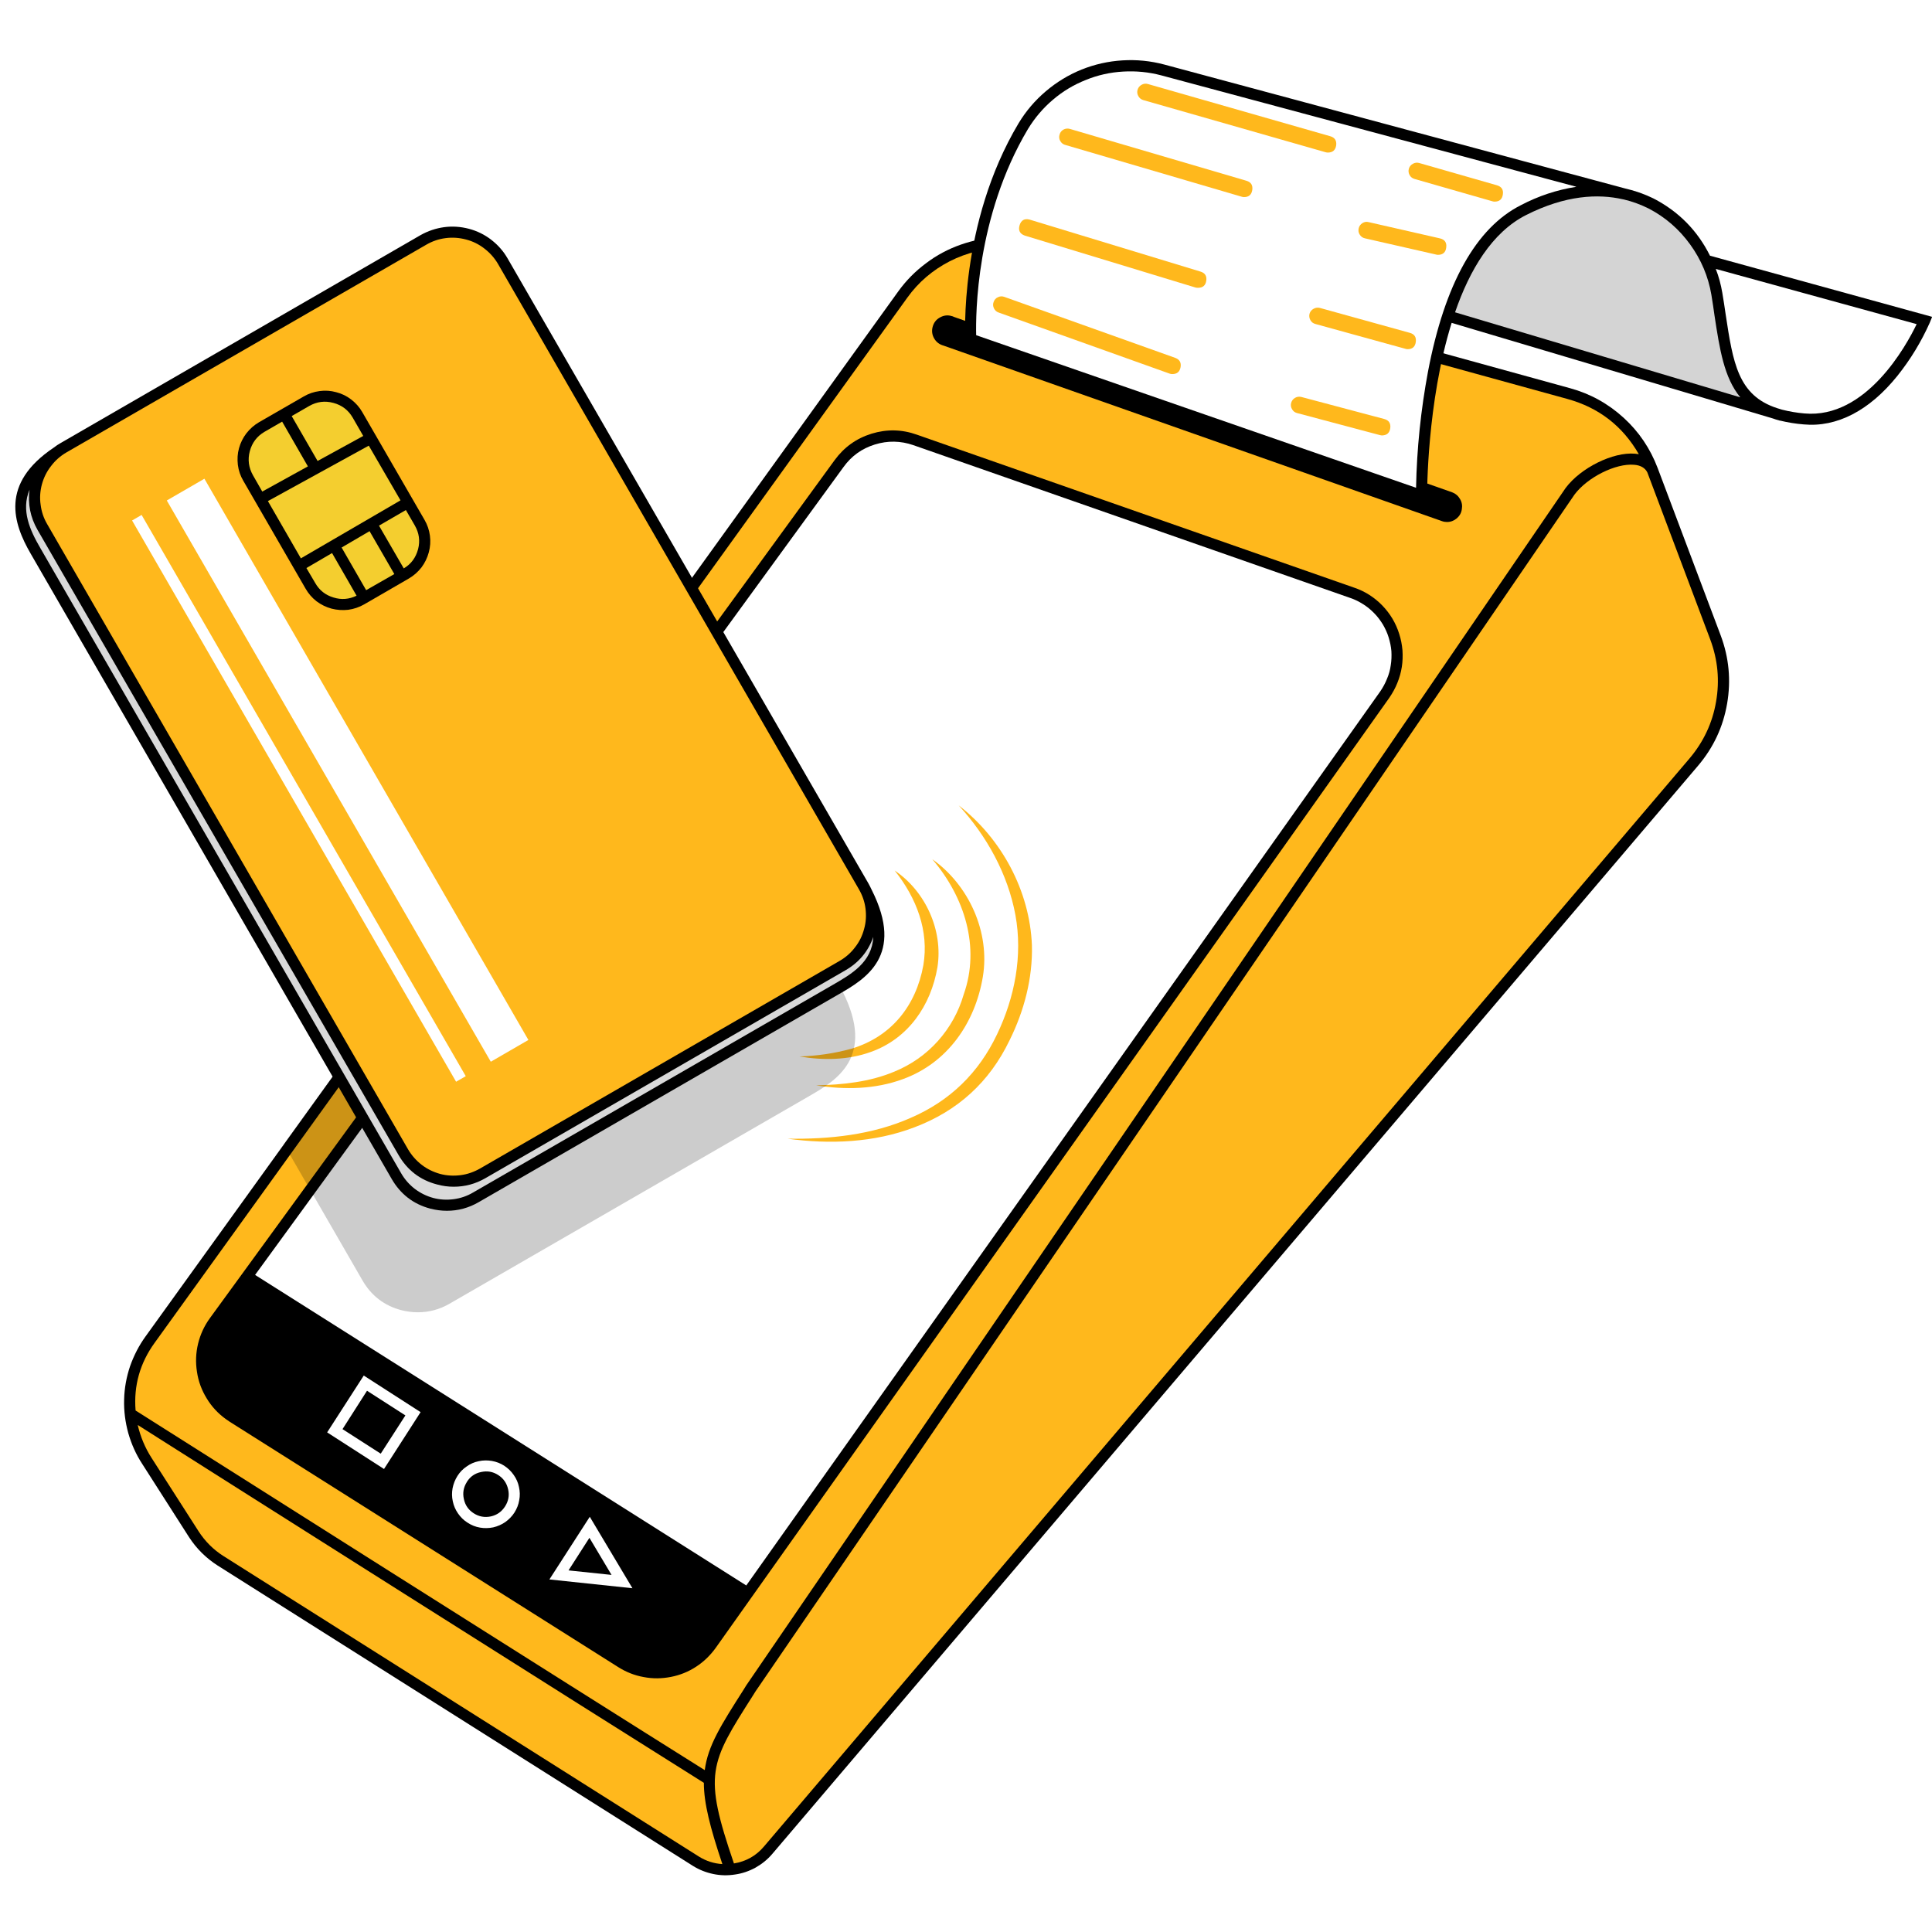
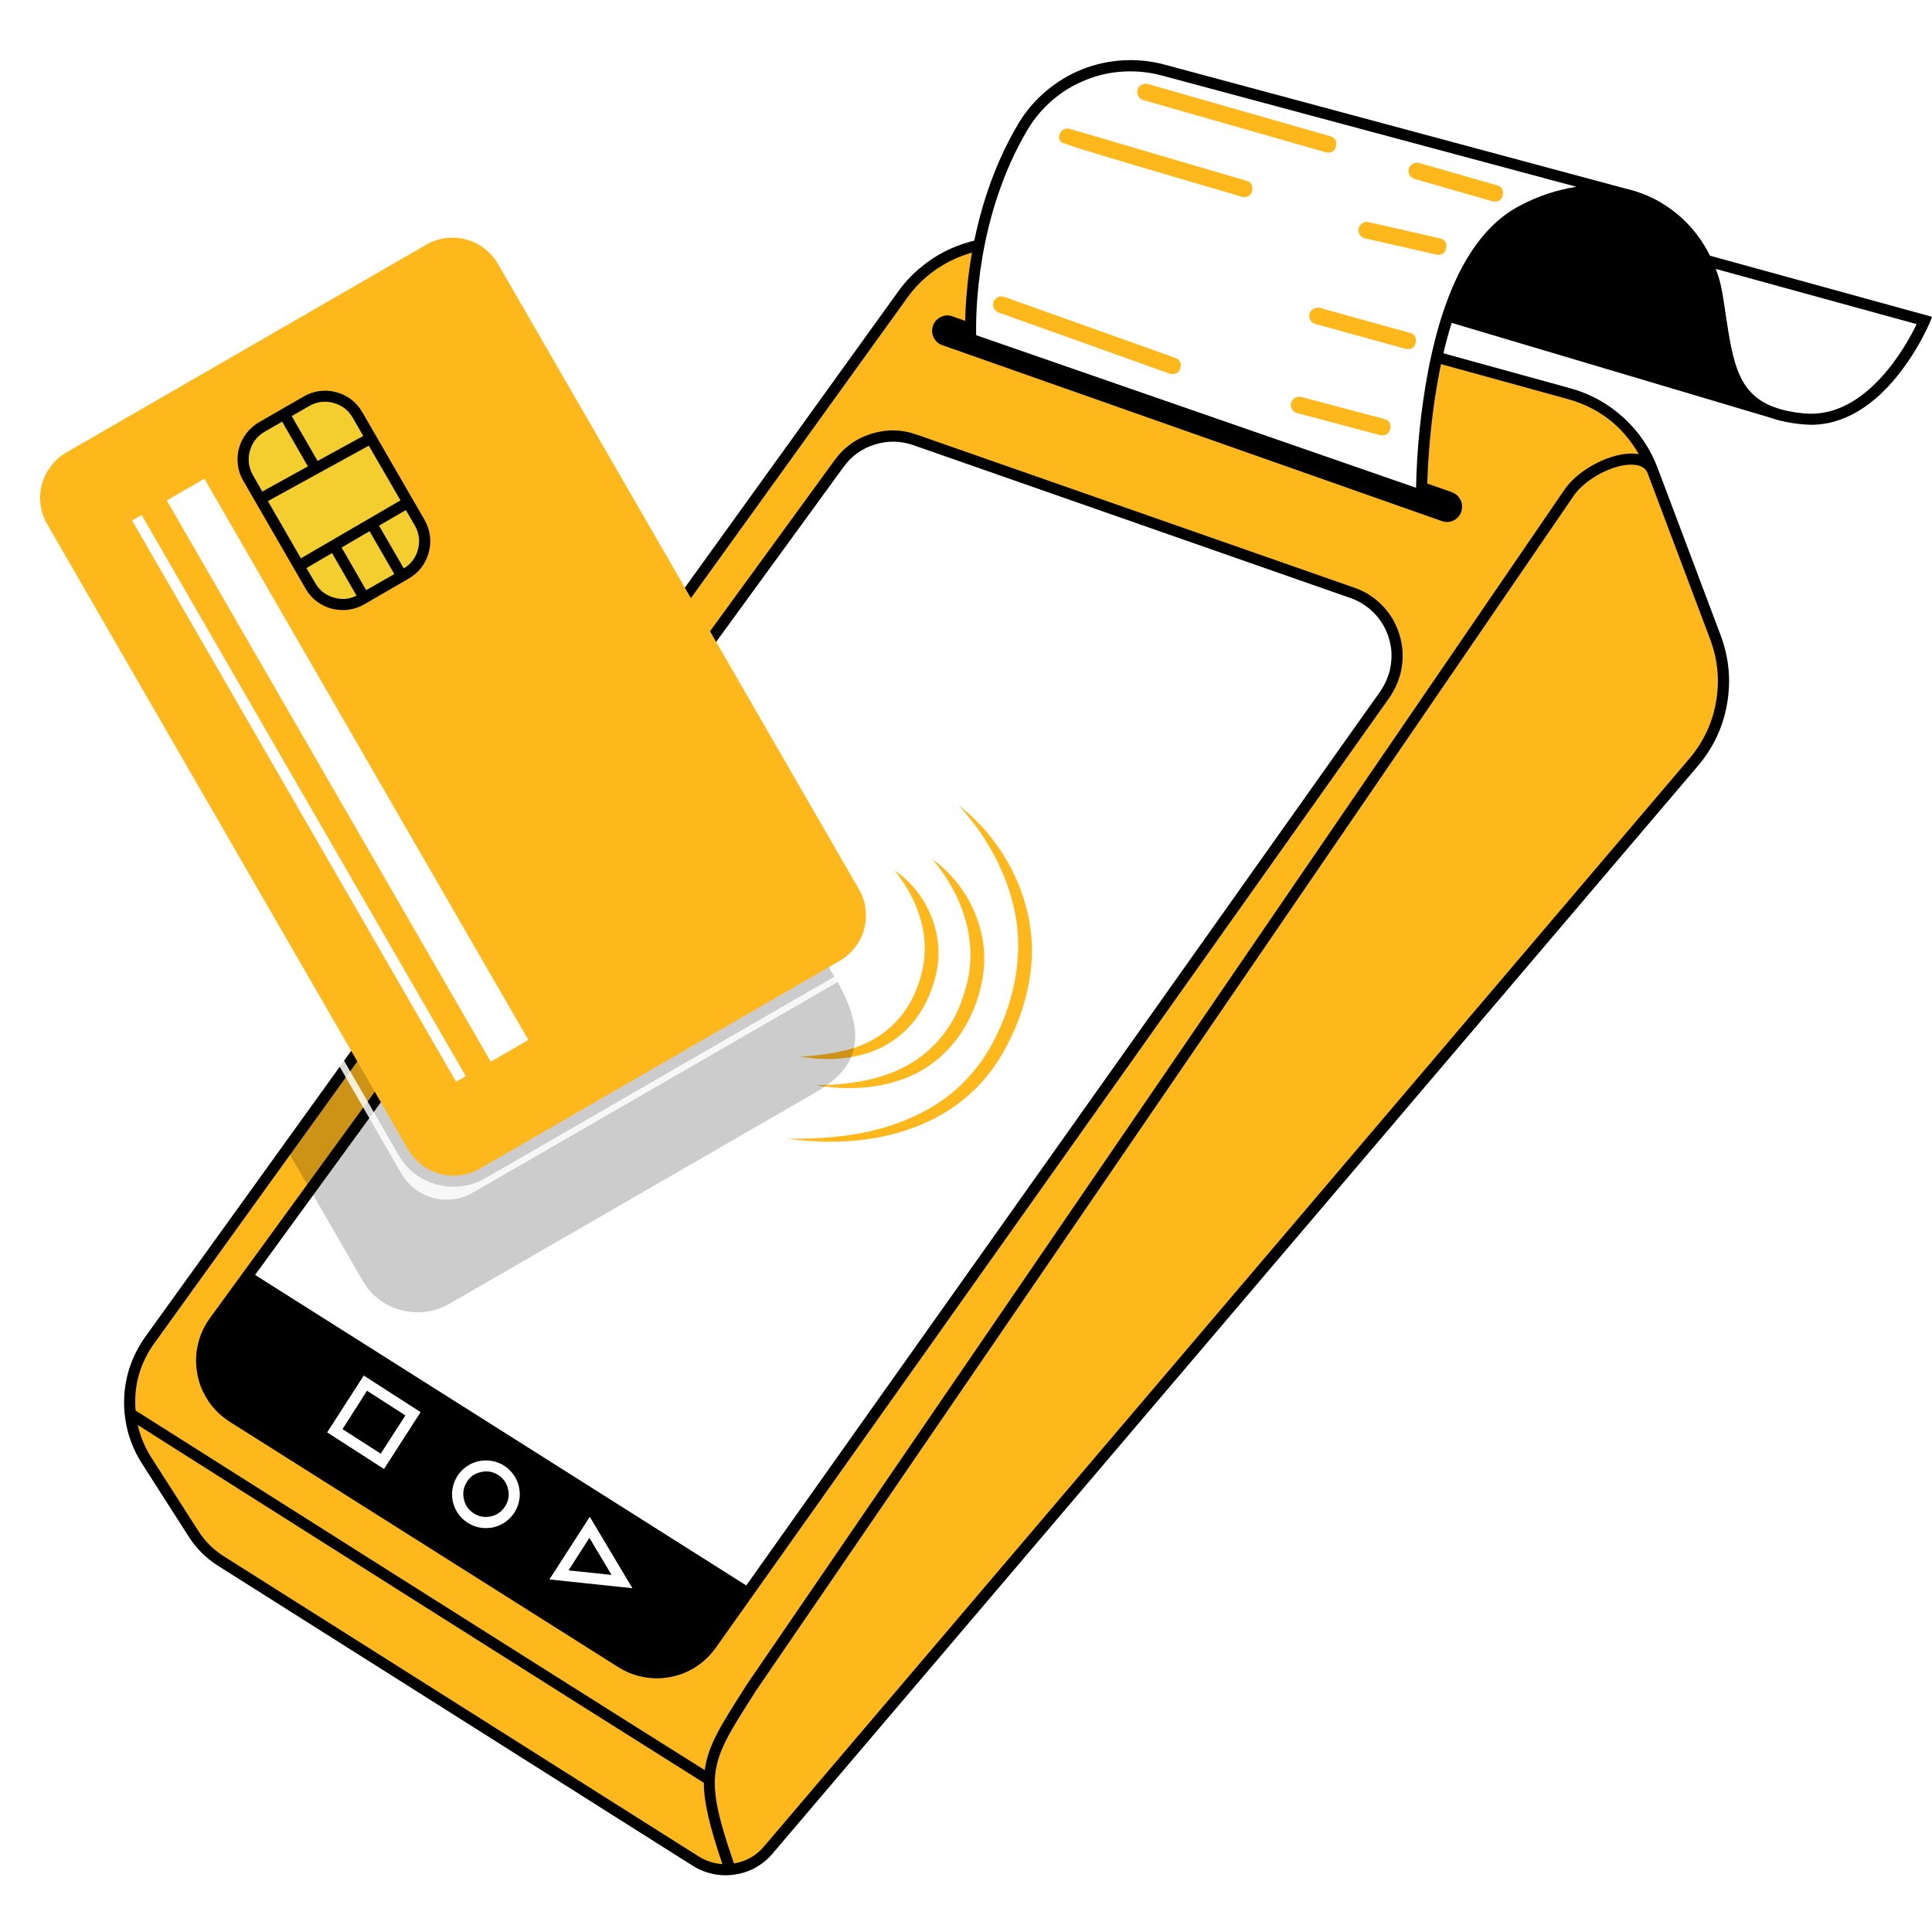
<svg xmlns="http://www.w3.org/2000/svg" width="80" viewBox="0 0 60 60" height="80" preserveAspectRatio="xMidYMid meet">
  <defs>
    <filter x="0%" y="0%" width="100%" height="100%" id="b502e611fe" />
    <clipPath id="d833d9f480">
      <path d="M 3 7 L 54 7 L 54 58.539 L 3 58.539 Z M 3 7 " clip-rule="nonzero" />
    </clipPath>
    <clipPath id="d6c6d307ab">
      <path d="M 29 1.539 L 60 1.539 L 60 16 L 29 16 Z M 29 1.539 " clip-rule="nonzero" />
    </clipPath>
    <mask id="bb0fb06398">
      <g filter="url(#b502e611fe)">
-         <rect x="-6" width="72" fill="#000000" y="-6" height="72" fill-opacity="0.83" />
-       </g>
+         </g>
    </mask>
    <clipPath id="e4334ab64a">
      <path d="M 0.121 0 L 9.238 0 L 9.238 6.48 L 0.121 6.48 Z M 0.121 0 " clip-rule="nonzero" />
    </clipPath>
    <clipPath id="ae39fbee0f">
      <rect x="0" width="10" y="0" height="7" />
    </clipPath>
    <mask id="b0a96fa2bd">
      <g filter="url(#b502e611fe)">
        <rect x="-6" width="72" fill="#000000" y="-6" height="72" fill-opacity="0.2" />
      </g>
    </mask>
    <clipPath id="a4fadeecef">
      <path d="M 0.641 1 L 18.641 1 L 18.641 21.801 L 0.641 21.801 Z M 0.641 1 " clip-rule="nonzero" />
    </clipPath>
    <clipPath id="efbff91a56">
      <rect x="0" width="19" y="0" height="22" />
    </clipPath>
    <mask id="f49be39e46">
      <g filter="url(#b502e611fe)">
        <rect x="-6" width="72" fill="#000000" y="-6" height="72" fill-opacity="0.85" />
      </g>
    </mask>
    <clipPath id="84bfaacb25">
      <path d="M 0.719 0.121 L 27.359 0.121 L 27.359 22.441 L 0.719 22.441 Z M 0.719 0.121 " clip-rule="nonzero" />
    </clipPath>
    <clipPath id="6082d3937e">
      <rect x="0" width="28" y="0" height="23" />
    </clipPath>
  </defs>
  <rect x="-6" width="72" fill="#ffffff" y="-6" height="72" fill-opacity="1" />
  <rect x="-6" width="72" fill="#ffffff" y="-6" height="72" fill-opacity="1" />
  <g clip-path="url(#d833d9f480)">
    <path fill="#000000" d="M 53.438 19.734 L 51.48 14.535 C 51.25 13.93 50.898 13.406 50.422 12.973 C 49.941 12.535 49.391 12.23 48.77 12.059 L 32.254 7.508 C 31.855 7.402 31.453 7.355 31.039 7.367 C 30.625 7.383 30.227 7.461 29.836 7.598 C 29.449 7.734 29.086 7.926 28.758 8.176 C 28.426 8.422 28.141 8.711 27.898 9.047 L 4.523 41.5 C 4.316 41.785 4.156 42.098 4.039 42.43 C 3.926 42.766 3.863 43.113 3.855 43.465 C 3.844 43.82 3.891 44.168 3.984 44.508 C 4.082 44.848 4.223 45.168 4.418 45.465 L 5.871 47.738 C 6.105 48.098 6.402 48.391 6.762 48.621 L 21.523 57.949 C 21.719 58.07 21.926 58.152 22.152 58.199 C 22.375 58.246 22.602 58.25 22.824 58.215 C 23.051 58.184 23.266 58.109 23.465 58 C 23.664 57.887 23.84 57.746 23.988 57.57 L 52.734 23.781 C 53.211 23.219 53.512 22.578 53.637 21.852 C 53.762 21.129 53.695 20.422 53.438 19.734 Z M 53.438 19.734 " fill-opacity="1" fill-rule="nonzero" />
  </g>
  <path fill="#ffb81c" d="M 4.805 41.699 L 28.176 9.246 C 28.523 8.762 28.965 8.387 29.496 8.113 C 30.027 7.844 30.594 7.707 31.191 7.711 C 31.52 7.711 31.848 7.754 32.164 7.84 L 48.68 12.391 C 49.652 12.66 50.391 13.23 50.895 14.105 C 50.855 14.098 50.816 14.094 50.777 14.09 C 50.094 14.031 49.09 14.527 48.621 15.156 L 23.176 52.34 L 23.094 52.473 C 22.398 53.566 21.984 54.211 21.887 54.973 C 18.008 52.543 5.27 44.477 4.211 43.805 C 4.148 43.031 4.348 42.328 4.805 41.699 Z M 4.805 41.699 " fill-opacity="1" fill-rule="nonzero" />
  <path fill="#ffb81c" d="M 6.945 48.328 C 6.629 48.129 6.367 47.867 6.164 47.551 L 4.707 45.277 C 4.504 44.961 4.363 44.621 4.277 44.254 C 6.402 45.605 18.371 53.18 21.859 55.367 C 21.859 55.996 22.051 56.75 22.434 57.891 C 22.172 57.875 21.93 57.797 21.703 57.656 Z M 6.945 48.328 " fill-opacity="1" fill-rule="nonzero" />
  <path fill="#ffb81c" d="M 52.469 23.555 L 23.723 57.348 C 23.477 57.637 23.168 57.809 22.793 57.871 C 21.84 55.086 22.031 54.777 23.383 52.656 L 23.461 52.531 L 48.898 15.359 C 49.297 14.824 50.176 14.383 50.75 14.434 C 50.949 14.449 51.09 14.531 51.16 14.672 L 53.113 19.859 C 53.348 20.488 53.41 21.133 53.293 21.797 C 53.18 22.457 52.902 23.043 52.469 23.555 Z M 52.469 23.555 " fill-opacity="1" fill-rule="nonzero" />
  <path fill="#000000" d="M 7.137 44.156 L 19.199 51.773 C 19.441 51.926 19.703 52.031 19.988 52.082 C 20.27 52.137 20.551 52.133 20.836 52.078 C 21.117 52.023 21.379 51.918 21.617 51.762 C 21.859 51.605 22.062 51.406 22.23 51.172 L 43.148 21.668 C 43.246 21.523 43.332 21.371 43.395 21.211 C 43.461 21.051 43.508 20.883 43.535 20.711 C 43.562 20.539 43.566 20.367 43.555 20.195 C 43.539 20.02 43.508 19.852 43.453 19.684 C 43.402 19.52 43.332 19.363 43.242 19.211 C 43.152 19.062 43.047 18.926 42.926 18.801 C 42.805 18.676 42.668 18.566 42.523 18.473 C 42.375 18.379 42.219 18.305 42.055 18.25 L 28.477 13.5 C 28.008 13.332 27.539 13.324 27.066 13.469 C 26.59 13.617 26.211 13.891 25.918 14.293 L 6.52 40.934 C 6.344 41.176 6.223 41.438 6.152 41.727 C 6.082 42.016 6.07 42.309 6.117 42.602 C 6.16 42.898 6.262 43.172 6.418 43.426 C 6.57 43.68 6.77 43.895 7.012 44.07 C 7.051 44.098 7.094 44.129 7.137 44.156 Z M 7.137 44.156 " fill-opacity="1" fill-rule="nonzero" />
  <path fill="#ffffff" d="M 26.199 14.5 C 26.445 14.16 26.766 13.93 27.168 13.805 C 27.57 13.68 27.969 13.688 28.363 13.824 L 41.945 18.574 C 42.082 18.621 42.215 18.688 42.336 18.766 C 42.461 18.844 42.574 18.938 42.676 19.043 C 42.781 19.148 42.867 19.266 42.945 19.391 C 43.02 19.52 43.082 19.652 43.125 19.793 C 43.168 19.934 43.199 20.074 43.211 20.223 C 43.219 20.367 43.215 20.516 43.191 20.66 C 43.172 20.805 43.133 20.945 43.074 21.082 C 43.02 21.219 42.949 21.348 42.867 21.469 L 23.176 49.238 L 7.922 39.594 Z M 26.199 14.5 " fill-opacity="1" fill-rule="nonzero" />
  <path fill="#000000" d="M 6.797 41.137 L 7.719 39.875 L 22.977 49.52 L 21.945 50.977 C 21.805 51.176 21.633 51.34 21.43 51.473 C 21.223 51.605 21.004 51.691 20.766 51.738 C 20.523 51.789 20.285 51.789 20.047 51.746 C 19.809 51.699 19.586 51.613 19.379 51.484 L 7.316 43.863 C 7.102 43.73 6.926 43.559 6.777 43.352 C 6.633 43.145 6.535 42.918 6.48 42.672 C 6.426 42.426 6.418 42.176 6.461 41.93 C 6.508 41.68 6.594 41.449 6.73 41.234 C 6.75 41.203 6.773 41.172 6.797 41.141 Z M 6.797 41.137 " fill-opacity="1" fill-rule="nonzero" />
  <path fill="#ffffff" d="M 13.062 43.855 L 11.297 42.719 L 10.16 44.484 L 11.926 45.621 Z M 10.637 44.383 L 11.398 43.191 L 12.59 43.957 L 11.824 45.145 Z M 10.637 44.383 " fill-opacity="1" fill-rule="nonzero" />
  <path fill="#ffffff" d="M 14.523 47.289 C 14.641 47.367 14.77 47.418 14.906 47.441 C 15.043 47.465 15.18 47.461 15.316 47.434 C 15.453 47.402 15.578 47.348 15.691 47.27 C 15.805 47.188 15.902 47.09 15.977 46.973 C 16.051 46.855 16.102 46.73 16.125 46.59 C 16.152 46.453 16.148 46.316 16.117 46.18 C 16.09 46.047 16.035 45.918 15.953 45.805 C 15.875 45.691 15.777 45.598 15.66 45.52 C 15.543 45.445 15.414 45.395 15.277 45.371 C 15.141 45.348 15.004 45.348 14.867 45.379 C 14.73 45.406 14.605 45.461 14.492 45.543 C 14.375 45.621 14.281 45.719 14.207 45.836 C 14.133 45.953 14.082 46.082 14.055 46.219 C 14.031 46.352 14.031 46.488 14.062 46.625 C 14.09 46.762 14.145 46.887 14.223 47 C 14.301 47.113 14.398 47.211 14.516 47.285 Z M 14.5 46.02 C 14.605 45.855 14.75 45.754 14.941 45.715 C 15.133 45.672 15.309 45.703 15.473 45.809 C 15.637 45.914 15.738 46.062 15.781 46.254 C 15.824 46.445 15.789 46.621 15.684 46.785 C 15.578 46.949 15.434 47.051 15.242 47.094 C 15.051 47.133 14.875 47.102 14.711 46.996 C 14.547 46.891 14.445 46.742 14.406 46.555 C 14.363 46.363 14.395 46.188 14.5 46.023 Z M 14.5 46.02 " fill-opacity="1" fill-rule="nonzero" />
  <path fill="#ffffff" d="M 18.316 47.105 L 17.062 49.051 L 19.641 49.324 Z M 18.305 47.758 L 18.992 48.91 L 17.656 48.77 Z M 18.305 47.758 " fill-opacity="1" fill-rule="nonzero" />
  <path fill="#000000" d="M 44.938 16.211 C 44.883 16.211 44.832 16.203 44.781 16.184 L 29.305 10.734 C 29.176 10.699 29.078 10.625 29.012 10.512 C 28.945 10.395 28.93 10.273 28.965 10.148 C 29 10.02 29.074 9.922 29.191 9.859 C 29.309 9.793 29.43 9.777 29.555 9.816 C 29.578 9.82 29.602 9.828 29.621 9.84 L 45.098 15.289 C 45.203 15.328 45.285 15.398 45.344 15.5 C 45.402 15.598 45.418 15.703 45.398 15.816 C 45.383 15.93 45.328 16.023 45.242 16.098 C 45.152 16.172 45.055 16.211 44.938 16.211 Z M 44.938 16.211 " fill-opacity="1" fill-rule="nonzero" />
  <g clip-path="url(#d6c6d307ab)">
    <path fill="#000000" d="M 53.105 7.941 C 52.715 7.16 52.133 6.57 51.359 6.168 C 51.074 6.027 50.777 5.922 50.465 5.852 L 36.156 2.004 C 35.73 1.891 35.301 1.848 34.859 1.875 C 34.422 1.902 34 1.996 33.59 2.16 C 33.184 2.324 32.812 2.551 32.477 2.836 C 32.141 3.121 31.859 3.453 31.633 3.828 C 29.77 6.949 29.977 10.516 29.98 10.547 L 29.988 10.664 L 44.32 15.637 L 44.32 15.391 C 44.32 15.348 44.309 12.508 45.082 10.027 L 55.059 12.996 C 55.125 13.02 55.195 13.043 55.27 13.062 L 55.281 13.062 C 55.52 13.121 55.766 13.16 56.012 13.18 C 57.043 13.277 58.055 12.754 58.926 11.672 C 59.332 11.164 59.664 10.617 59.93 10.023 L 60.004 9.84 Z M 53.105 7.941 " fill-opacity="1" fill-rule="nonzero" />
  </g>
  <path fill="#ffffff" d="M 43.977 15.148 L 30.316 10.41 C 30.301 9.789 30.305 6.723 31.926 4.004 C 32.137 3.66 32.391 3.359 32.699 3.098 C 33.004 2.836 33.344 2.633 33.719 2.484 C 34.09 2.332 34.477 2.246 34.879 2.223 C 35.281 2.199 35.676 2.238 36.062 2.34 L 48.957 5.801 C 48.352 5.895 47.777 6.086 47.234 6.371 C 45.84 7.074 44.867 8.816 44.348 11.539 C 44.125 12.734 44 13.938 43.977 15.148 Z M 43.977 15.148 " fill-opacity="1" fill-rule="nonzero" />
  <g mask="url(#bb0fb06398)">
    <g transform="matrix(1, 0, 0, 1, 45, 6)">
      <g clip-path="url(#ae39fbee0f)">
        <g clip-path="url(#e4334ab64a)">
          <path fill="#ffffff" d="M 2.391 0.68 C 3.625 0.055 4.633 0.016 5.395 0.188 L 5.43 0.195 C 5.699 0.258 5.957 0.355 6.203 0.477 C 6.719 0.746 7.145 1.117 7.488 1.59 C 7.828 2.059 8.051 2.582 8.148 3.152 C 8.184 3.379 8.219 3.594 8.246 3.801 C 8.406 4.852 8.543 5.73 9.047 6.34 L 0.188 3.699 C 0.641 2.383 1.336 1.215 2.391 0.68 Z M 2.391 0.68 " fill-opacity="1" fill-rule="nonzero" />
        </g>
      </g>
    </g>
  </g>
  <path fill="#ffffff" d="M 56.039 12.84 C 55.805 12.82 55.574 12.781 55.344 12.723 L 55.191 12.676 C 53.973 12.281 53.82 11.266 53.59 9.75 C 53.559 9.539 53.527 9.32 53.488 9.094 C 53.445 8.84 53.379 8.59 53.285 8.352 L 59.523 10.066 C 59.207 10.73 57.953 13.012 56.039 12.84 Z M 56.039 12.84 " fill-opacity="1" fill-rule="nonzero" />
  <path fill="#ffb81c" d="M 36.406 11.617 C 36.379 11.617 36.348 11.613 36.32 11.602 L 31.016 9.707 C 30.945 9.684 30.898 9.637 30.867 9.574 C 30.836 9.508 30.832 9.441 30.859 9.375 C 30.883 9.309 30.926 9.258 30.992 9.23 C 31.055 9.199 31.121 9.195 31.188 9.219 L 36.496 11.113 C 36.633 11.164 36.688 11.258 36.664 11.402 C 36.637 11.547 36.555 11.617 36.406 11.617 Z M 36.406 11.617 " fill-opacity="1" fill-rule="nonzero" />
-   <path fill="#ffb81c" d="M 37.203 8.938 C 37.176 8.938 37.152 8.934 37.129 8.93 L 31.824 7.316 C 31.672 7.262 31.617 7.152 31.664 6.996 C 31.711 6.84 31.816 6.777 31.977 6.82 L 37.281 8.434 C 37.422 8.477 37.484 8.57 37.461 8.719 C 37.441 8.863 37.355 8.938 37.207 8.938 Z M 37.203 8.938 " fill-opacity="1" fill-rule="nonzero" />
-   <path fill="#ffb81c" d="M 38.633 6.121 C 38.609 6.121 38.586 6.117 38.562 6.109 L 33.094 4.504 C 33.023 4.488 32.969 4.449 32.93 4.383 C 32.891 4.32 32.883 4.25 32.906 4.18 C 32.926 4.105 32.969 4.055 33.035 4.02 C 33.102 3.988 33.172 3.984 33.242 4.008 L 38.707 5.613 C 38.852 5.656 38.91 5.75 38.891 5.898 C 38.867 6.047 38.785 6.121 38.633 6.121 Z M 38.633 6.121 " fill-opacity="1" fill-rule="nonzero" />
+   <path fill="#ffb81c" d="M 38.633 6.121 C 38.609 6.121 38.586 6.117 38.562 6.109 C 33.023 4.488 32.969 4.449 32.93 4.383 C 32.891 4.32 32.883 4.25 32.906 4.18 C 32.926 4.105 32.969 4.055 33.035 4.02 C 33.102 3.988 33.172 3.984 33.242 4.008 L 38.707 5.613 C 38.852 5.656 38.91 5.75 38.891 5.898 C 38.867 6.047 38.785 6.121 38.633 6.121 Z M 38.633 6.121 " fill-opacity="1" fill-rule="nonzero" />
  <path fill="#ffb81c" d="M 41.238 4.738 C 41.215 4.738 41.188 4.734 41.164 4.727 L 35.508 3.109 C 35.438 3.09 35.387 3.047 35.352 2.984 C 35.316 2.922 35.309 2.855 35.328 2.789 C 35.348 2.719 35.391 2.668 35.453 2.633 C 35.516 2.598 35.582 2.59 35.648 2.609 L 41.309 4.23 C 41.453 4.27 41.516 4.367 41.496 4.516 C 41.473 4.664 41.387 4.738 41.238 4.738 Z M 41.238 4.738 " fill-opacity="1" fill-rule="nonzero" />
  <path fill="#ffb81c" d="M 42.918 13.523 C 42.898 13.52 42.875 13.52 42.852 13.512 L 40.281 12.828 C 40.211 12.809 40.16 12.77 40.125 12.707 C 40.09 12.648 40.078 12.582 40.098 12.512 C 40.117 12.445 40.156 12.391 40.219 12.355 C 40.281 12.32 40.344 12.312 40.414 12.328 L 42.988 13.012 C 43.133 13.051 43.195 13.148 43.176 13.297 C 43.156 13.445 43.07 13.52 42.918 13.523 Z M 42.918 13.523 " fill-opacity="1" fill-rule="nonzero" />
  <path fill="#ffb81c" d="M 43.715 10.844 C 43.691 10.844 43.668 10.84 43.645 10.832 L 40.852 10.062 C 40.781 10.043 40.73 10.004 40.695 9.941 C 40.66 9.879 40.652 9.812 40.668 9.746 C 40.688 9.676 40.73 9.625 40.793 9.59 C 40.855 9.555 40.918 9.547 40.988 9.562 L 43.781 10.336 C 43.926 10.375 43.988 10.469 43.969 10.617 C 43.949 10.77 43.863 10.844 43.715 10.844 Z M 43.715 10.844 " fill-opacity="1" fill-rule="nonzero" />
  <path fill="#ffb81c" d="M 44.656 7.914 C 44.637 7.914 44.617 7.91 44.602 7.906 L 42.391 7.402 C 42.32 7.387 42.266 7.348 42.227 7.285 C 42.188 7.227 42.18 7.16 42.195 7.09 C 42.211 7.023 42.25 6.969 42.309 6.93 C 42.371 6.891 42.434 6.879 42.504 6.898 L 44.715 7.402 C 44.867 7.438 44.934 7.531 44.914 7.684 C 44.898 7.836 44.812 7.914 44.656 7.914 Z M 44.656 7.914 " fill-opacity="1" fill-rule="nonzero" />
  <path fill="#ffb81c" d="M 46.414 6.262 C 46.391 6.262 46.367 6.258 46.344 6.25 L 43.934 5.559 C 43.863 5.539 43.812 5.5 43.777 5.438 C 43.742 5.375 43.734 5.309 43.754 5.238 C 43.773 5.172 43.816 5.121 43.879 5.086 C 43.941 5.051 44.008 5.043 44.074 5.062 L 46.488 5.754 C 46.633 5.797 46.695 5.891 46.672 6.039 C 46.652 6.188 46.566 6.262 46.414 6.262 Z M 46.414 6.262 " fill-opacity="1" fill-rule="nonzero" />
  <path fill="#ffb81c" d="M 27.047 32.668 C 28.207 32.254 28.91 31.227 29.113 30.039 C 29.293 28.891 28.742 27.68 27.785 27.035 C 28.465 27.891 28.855 28.91 28.676 29.973 C 28.449 31.23 27.688 32.195 26.438 32.57 C 25.91 32.715 25.375 32.793 24.828 32.809 C 25.559 32.934 26.336 32.926 27.047 32.668 Z M 27.047 32.668 " fill-opacity="1" fill-rule="nonzero" />
  <path fill="#ffb81c" d="M 29.93 30.879 C 29.773 31.422 29.504 31.906 29.129 32.328 C 28.75 32.75 28.297 33.066 27.773 33.281 C 27.008 33.602 26.172 33.688 25.344 33.707 C 26.238 33.848 27.18 33.832 28.043 33.512 C 29.43 33.008 30.285 31.762 30.523 30.336 C 30.754 28.949 30.086 27.484 28.953 26.684 C 29.953 27.852 30.449 29.414 29.93 30.879 Z M 29.93 30.879 " fill-opacity="1" fill-rule="nonzero" />
  <path fill="#ffb81c" d="M 32.047 29.355 C 31.98 27.664 31.102 26.039 29.773 25.012 C 30.645 25.961 31.301 27.148 31.535 28.418 C 31.766 29.684 31.512 30.977 30.965 32.121 C 30.395 33.32 29.504 34.188 28.285 34.715 C 27.086 35.246 25.762 35.383 24.457 35.363 C 25.773 35.543 27.148 35.488 28.402 35.008 C 29.746 34.5 30.73 33.602 31.352 32.309 C 31.805 31.398 32.074 30.379 32.047 29.355 Z M 32.047 29.355 " fill-opacity="1" fill-rule="nonzero" />
  <g mask="url(#b0a96fa2bd)">
    <g transform="matrix(1, 0, 0, 1, 8, 19)">
      <g clip-path="url(#efbff91a56)">
        <g clip-path="url(#a4fadeecef)">
          <path fill="#000000" d="M 18.164 11.785 C 18.133 11.719 18.102 11.656 18.066 11.594 L 11.977 1.043 L 0.816 16.535 L 3.258 20.766 C 3.531 21.238 3.93 21.547 4.461 21.688 C 4.629 21.73 4.801 21.754 4.977 21.754 C 5.328 21.754 5.656 21.664 5.961 21.488 L 17.133 15.039 C 17.957 14.562 19.203 13.84 18.164 11.785 Z M 18.164 11.785 " fill-opacity="1" fill-rule="nonzero" />
        </g>
      </g>
    </g>
  </g>
-   <path fill="#000000" d="M 27.07 27.633 C 27.039 27.566 27.008 27.504 26.973 27.441 L 15.762 8.023 C 15.633 7.797 15.461 7.605 15.254 7.445 C 15.047 7.285 14.816 7.172 14.562 7.105 C 14.309 7.039 14.055 7.02 13.793 7.055 C 13.535 7.09 13.293 7.172 13.062 7.301 L 1.891 13.754 C 1.812 13.797 1.738 13.848 1.668 13.902 C 0 15.023 0.406 16.25 0.953 17.195 L 12.164 36.613 C 12.438 37.086 12.836 37.395 13.363 37.535 C 13.531 37.578 13.703 37.602 13.879 37.602 C 14.23 37.602 14.559 37.512 14.863 37.336 L 26.039 30.883 C 26.863 30.41 28.109 29.688 27.07 27.633 Z M 27.07 27.633 " fill-opacity="1" fill-rule="nonzero" />
  <path fill="#ffb81c" d="M 2.062 14.051 L 13.234 7.602 C 13.422 7.492 13.625 7.422 13.84 7.395 C 14.051 7.367 14.266 7.383 14.473 7.438 C 14.684 7.492 14.871 7.586 15.043 7.719 C 15.215 7.852 15.355 8.008 15.465 8.195 L 26.672 27.613 C 26.781 27.801 26.852 28 26.879 28.215 C 26.906 28.43 26.895 28.641 26.836 28.848 C 26.781 29.059 26.688 29.25 26.555 29.418 C 26.426 29.59 26.266 29.73 26.078 29.84 L 14.902 36.293 C 14.715 36.398 14.516 36.469 14.301 36.496 C 14.086 36.523 13.875 36.512 13.668 36.457 C 13.457 36.398 13.266 36.305 13.098 36.176 C 12.926 36.043 12.785 35.883 12.676 35.699 L 1.465 16.277 C 1.355 16.09 1.289 15.891 1.262 15.676 C 1.23 15.461 1.246 15.25 1.301 15.043 C 1.359 14.832 1.453 14.641 1.586 14.473 C 1.715 14.301 1.875 14.16 2.062 14.051 Z M 2.062 14.051 " fill-opacity="1" fill-rule="nonzero" />
  <g mask="url(#f49be39e46)">
    <g transform="matrix(1, 0, 0, 1, 0, 15)">
      <g clip-path="url(#6082d3937e)">
        <g clip-path="url(#84bfaacb25)">
          <path fill="#ffffff" d="M 25.863 15.586 L 14.691 22.035 C 14.504 22.145 14.301 22.215 14.086 22.242 C 13.875 22.27 13.66 22.258 13.453 22.203 C 13.242 22.145 13.055 22.051 12.883 21.922 C 12.711 21.789 12.57 21.629 12.461 21.441 L 1.254 2.023 C 0.93 1.469 0.648 0.848 0.918 0.207 C 0.859 0.648 0.941 1.062 1.164 1.453 L 12.375 20.867 C 12.648 21.34 13.047 21.648 13.574 21.785 C 13.746 21.832 13.914 21.855 14.09 21.855 C 14.441 21.855 14.77 21.766 15.074 21.59 L 26.25 15.137 C 26.668 14.898 26.961 14.551 27.121 14.098 C 27.082 14.883 26.445 15.25 25.863 15.586 Z M 25.863 15.586 " fill-opacity="1" fill-rule="nonzero" />
        </g>
      </g>
    </g>
  </g>
  <path fill="#ffffff" d="M 4.102 16.164 L 4.398 15.992 L 14.465 33.422 L 14.164 33.594 Z M 4.102 16.164 " fill-opacity="1" fill-rule="nonzero" />
  <path fill="#000000" d="M 13.184 16.145 L 11.25 12.797 C 11.164 12.645 11.047 12.516 10.906 12.406 C 10.77 12.301 10.613 12.223 10.441 12.18 C 10.273 12.133 10.098 12.121 9.926 12.145 C 9.75 12.168 9.586 12.223 9.434 12.312 L 8.043 13.113 C 7.891 13.203 7.762 13.316 7.652 13.457 C 7.547 13.594 7.469 13.75 7.422 13.922 C 7.375 14.09 7.367 14.262 7.387 14.438 C 7.41 14.613 7.465 14.777 7.555 14.93 L 9.488 18.277 C 9.574 18.43 9.688 18.562 9.828 18.672 C 9.969 18.777 10.125 18.855 10.297 18.902 C 10.465 18.945 10.641 18.957 10.812 18.938 C 10.988 18.914 11.152 18.859 11.309 18.77 L 12.699 17.965 C 12.852 17.875 12.98 17.762 13.09 17.621 C 13.195 17.48 13.27 17.324 13.316 17.156 C 13.363 16.984 13.375 16.812 13.352 16.637 C 13.328 16.461 13.273 16.297 13.184 16.145 Z M 13.184 16.145 " fill-opacity="1" fill-rule="nonzero" />
  <path fill="#f4ce2f" d="M 10.609 17.004 L 11.477 16.496 L 12.246 17.828 L 11.371 18.328 Z M 9.344 17.34 L 8.32 15.562 L 11.453 13.84 L 12.438 15.539 Z M 9.602 12.609 C 9.84 12.473 10.09 12.441 10.352 12.512 C 10.617 12.582 10.816 12.734 10.953 12.969 L 11.281 13.539 L 9.863 14.316 L 9.059 12.922 Z M 8.215 13.41 L 8.762 13.094 L 9.562 14.484 L 8.145 15.266 L 7.855 14.758 C 7.723 14.523 7.688 14.273 7.758 14.012 C 7.828 13.75 7.98 13.547 8.215 13.41 Z M 9.789 18.105 L 9.516 17.641 L 10.312 17.176 L 11.074 18.5 C 10.84 18.613 10.602 18.633 10.355 18.555 C 10.105 18.48 9.918 18.332 9.789 18.105 Z M 12.539 17.652 L 11.77 16.324 L 12.605 15.84 L 12.883 16.32 C 13.016 16.551 13.051 16.797 12.984 17.055 C 12.914 17.316 12.77 17.516 12.539 17.652 Z M 12.539 17.652 " fill-opacity="1" fill-rule="nonzero" />
  <path fill="#ffffff" d="M 5.18 15.543 L 6.348 14.867 L 16.41 32.297 L 15.242 32.973 Z M 5.18 15.543 " fill-opacity="1" fill-rule="nonzero" />
</svg>